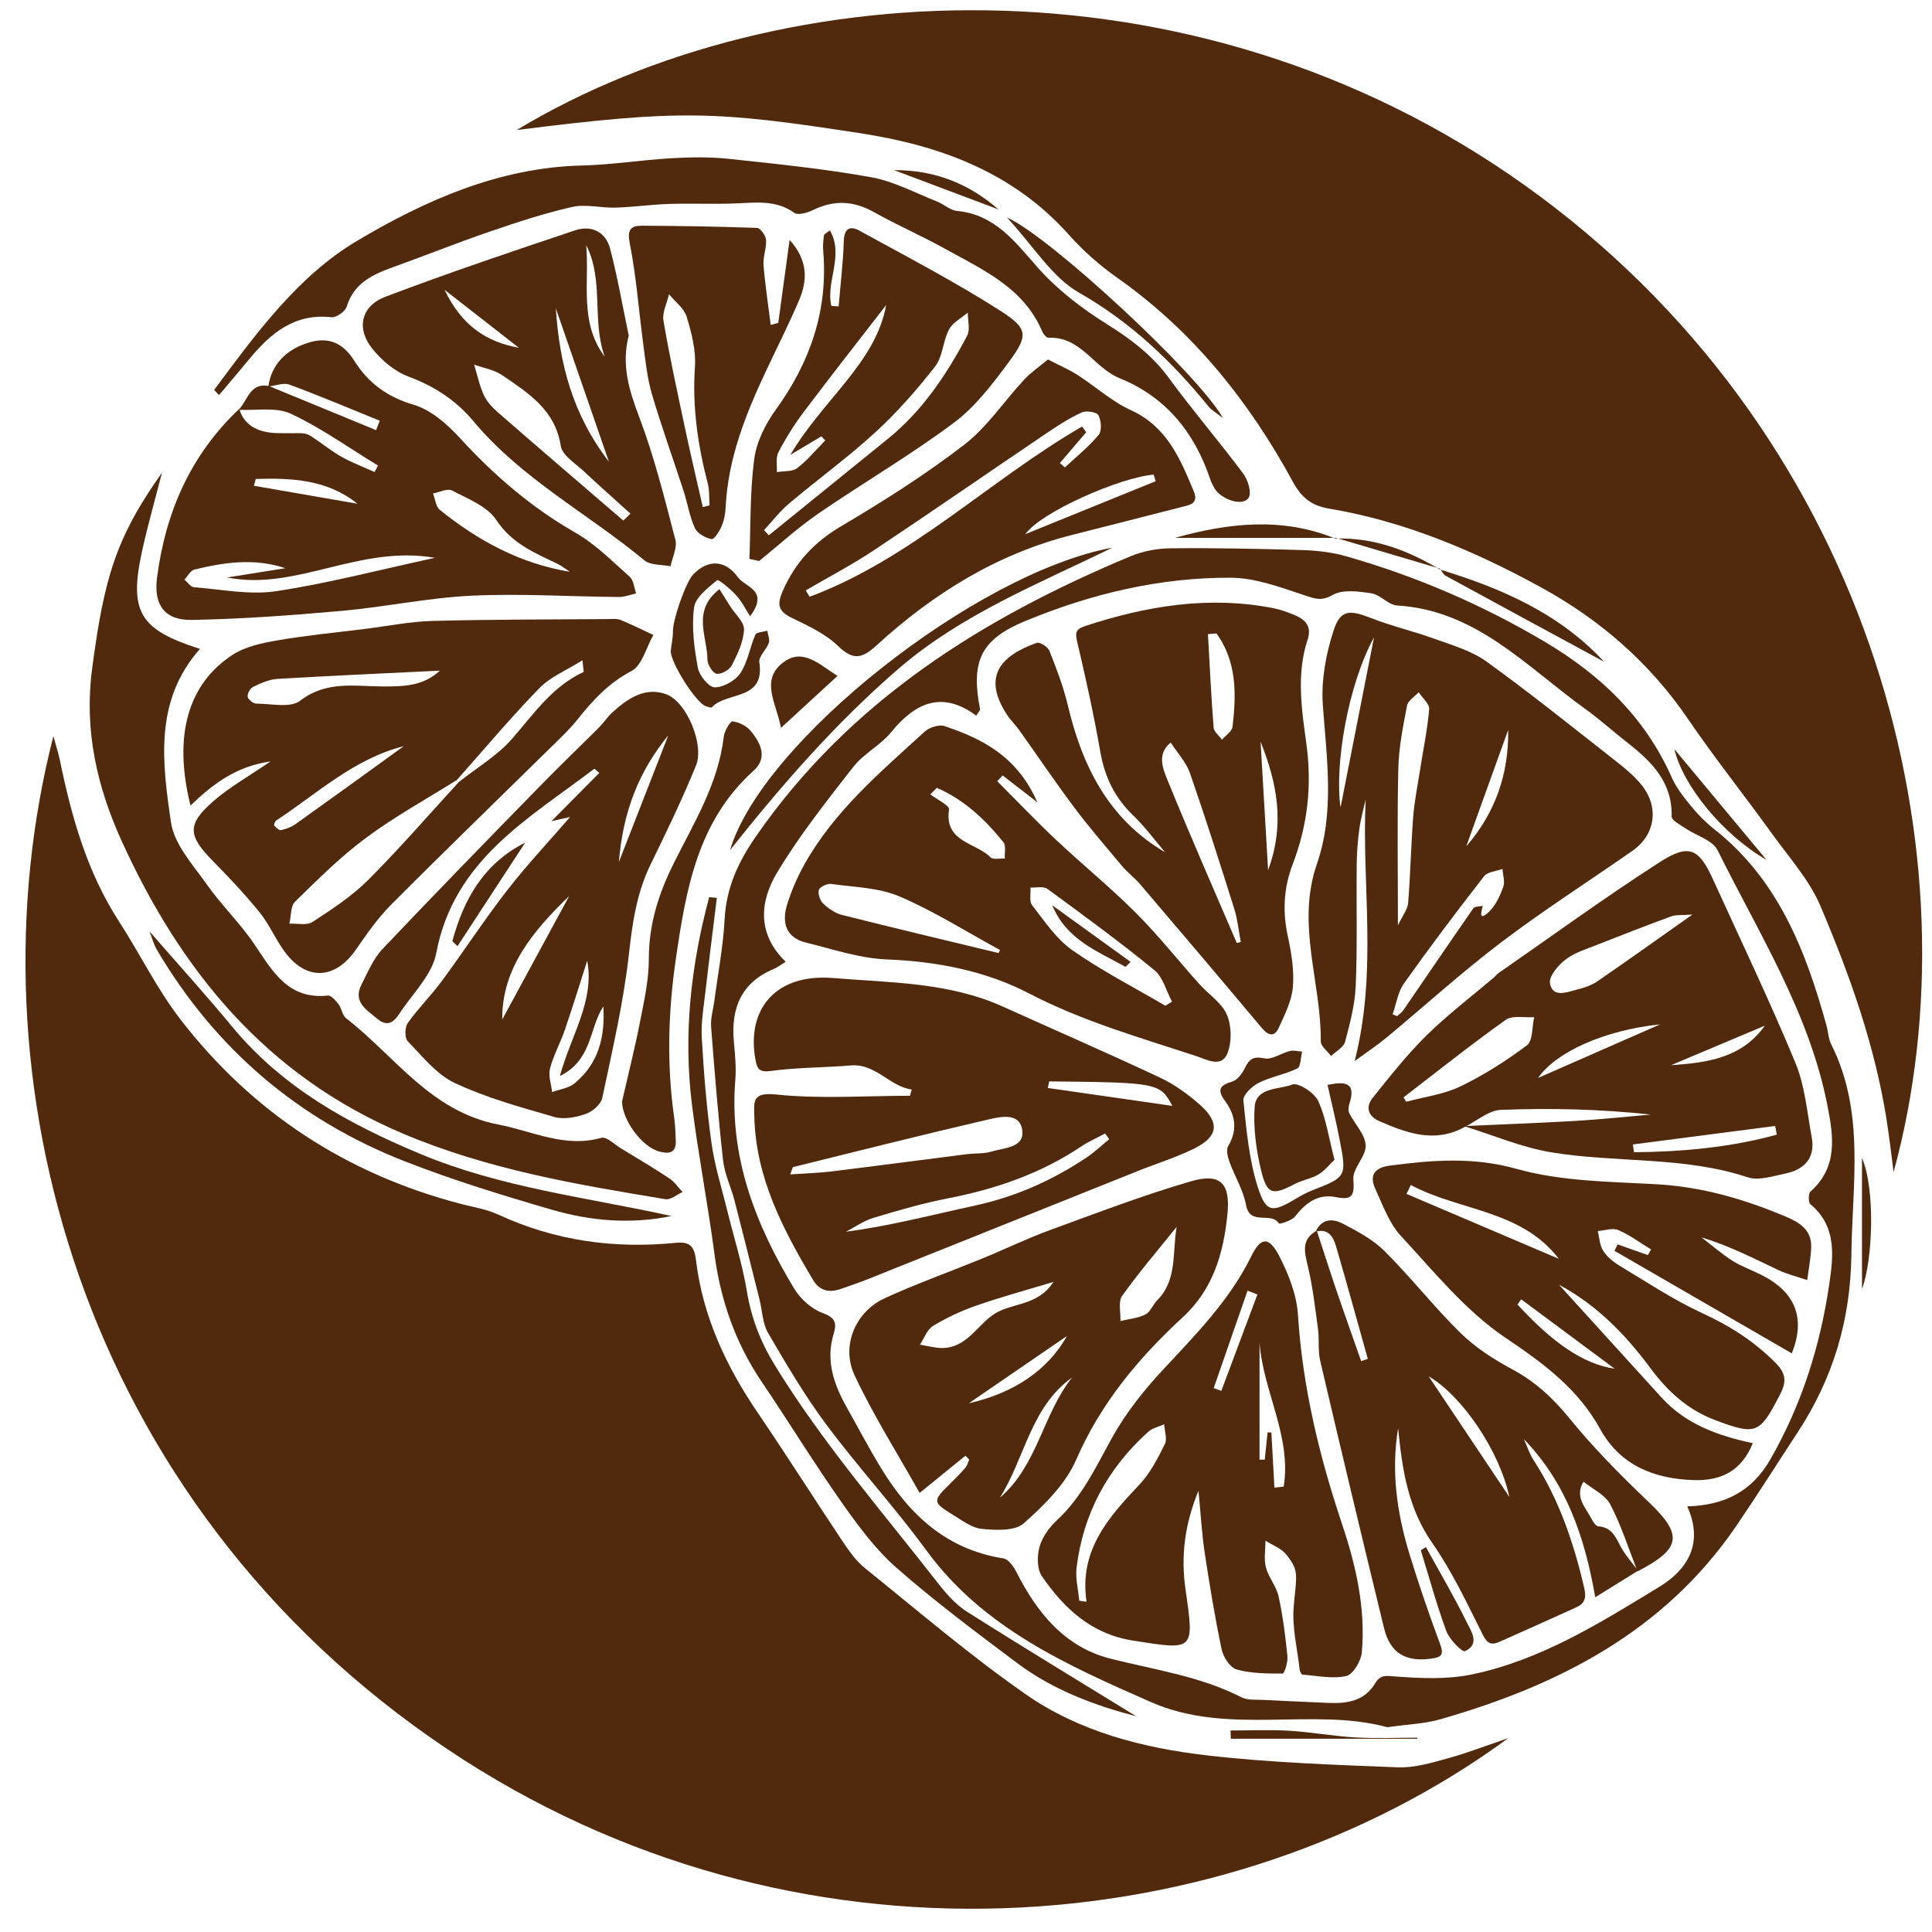
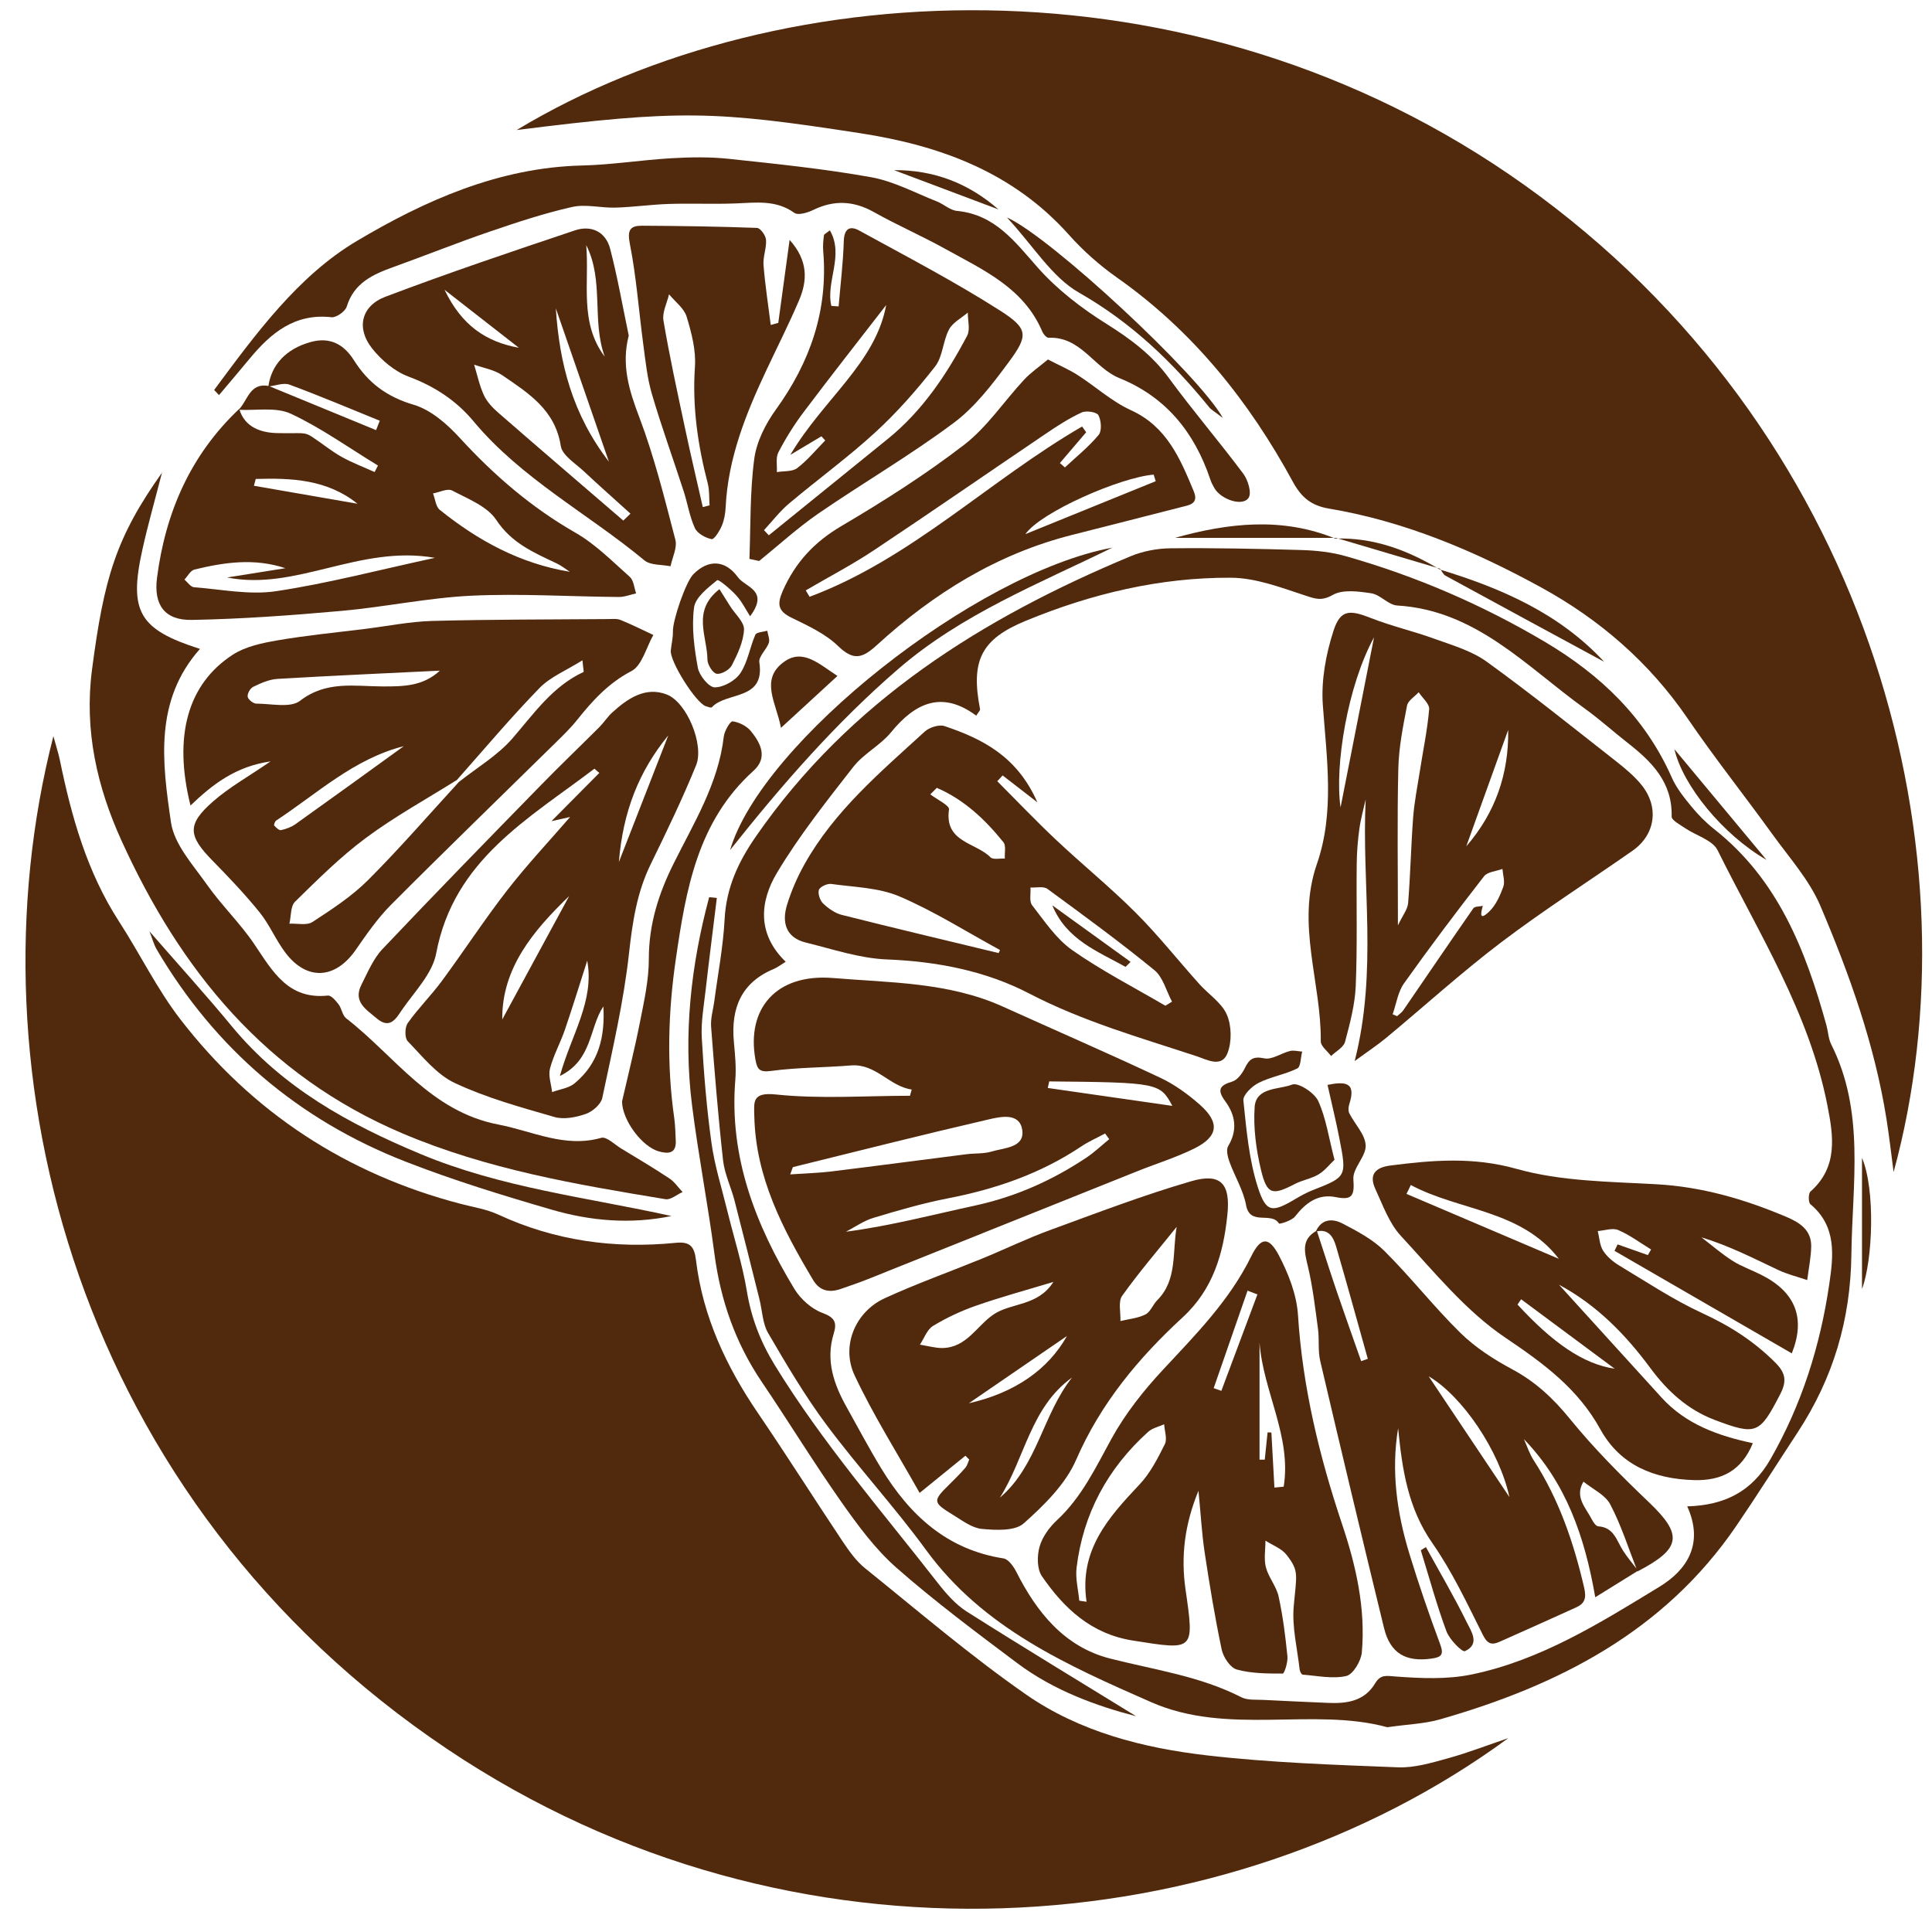
<svg xmlns="http://www.w3.org/2000/svg" id="_Слой_1" data-name=" Слой 1" viewBox="0 0 300 300">
  <defs>
    <style>
      .cls-1 {
        fill: #512a0d;
        stroke-width: 0px;
      }
    </style>
  </defs>
  <path class="cls-1" d="m234.23,269.88c-43.68,32.08-110.92,37.84-164.77,1.72C11.97,233.05-5.15,166.67,8.29,114.31c.48,1.77.81,2.74,1.01,3.74,1.81,8.81,4.22,17.38,9.19,25.05,3.24,5,5.87,10.44,9.48,15.13,11.2,14.53,25.83,24.08,43.62,28.72,1.92.5,3.95.81,5.73,1.63,8.82,4.09,18.06,5.37,27.66,4.4,2.22-.22,2.85.65,3.09,2.69,1.06,8.76,4.68,16.49,9.61,23.73,4.48,6.58,8.73,13.31,13.15,19.93,1.01,1.5,2.1,3.06,3.49,4.18,8.26,6.65,16.34,13.59,25.03,19.63,8.29,5.76,18.11,8.28,28.03,9.43,9.85,1.14,19.8,1.47,29.71,1.86,2.57.1,5.24-.71,7.78-1.41,3.17-.88,6.25-2.08,9.36-3.13Z" />
  <path class="cls-1" d="m294.04,182c-.36-2.73-.67-5.47-1.1-8.19-1.83-11.54-5.74-22.49-10.28-33.16-1.71-4.02-4.82-7.47-7.42-11.08-4.35-6.03-8.99-11.86-13.18-18-5.94-8.7-13.65-15.37-22.78-20.37-10.36-5.68-21.2-10.26-32.94-12.23-2.71-.46-4.24-1.7-5.57-4.13-6.81-12.53-15.54-23.45-27.34-31.75-2.7-1.9-5.23-4.15-7.43-6.61-8.67-9.72-19.96-13.87-32.39-15.79-22.6-3.49-28.03-3.69-53.38-.5C121.47-4.67,187.67-7.79,239.17,30.52c51.96,38.65,68.18,102.73,54.87,151.48Z" />
  <path class="cls-1" d="m215.45,268.21c-11.62-3.17-24.75,1.36-36.7-3.9-13.01-5.72-26.09-11.49-34.93-23.6-4.88-6.68-10.52-12.81-15.47-19.45-3.36-4.5-6.23-9.39-9.07-14.25-.88-1.5-.91-3.49-1.35-5.25-1.28-5.12-2.56-10.25-3.88-15.36-.54-2.08-1.53-4.09-1.77-6.19-.77-6.91-1.33-13.84-1.86-20.77-.1-1.29.31-2.62.49-3.93.56-4.26,1.39-8.52,1.61-12.8.26-4.86,2.1-8.84,4.83-12.79,14.54-21.03,35.12-33.9,58.14-43.52,1.93-.81,4.16-1.24,6.26-1.26,6.79-.07,13.59.07,20.39.27,2.29.07,4.65.33,6.85.96,10.88,3.09,21.19,7.54,30.94,13.32,8.62,5.12,15.55,11.74,19.67,21.06.72,1.63,1.9,3.1,3.05,4.5,1.05,1.28,2.24,2.48,3.53,3.5,9.93,7.83,14.22,18.86,17.44,30.51.26.96.29,2.02.72,2.89,5.29,10.49,3.28,21.59,3.14,32.64-.12,10.17-2.84,19.23-8.34,27.62-3.18,4.85-6.28,9.77-9.55,14.56-11.18,16.38-27.62,24.77-46.05,30.03-2.36.67-4.9.74-8.09,1.2Zm-93.43-118.88c-.8.49-1.3.89-1.87,1.13-5.06,2.11-6.66,6.1-6.2,11.26.18,1.98.39,3.99.23,5.95-.98,11.98,3.14,22.52,9.17,32.47.96,1.58,2.67,3.12,4.38,3.74,1.96.72,2.24,1.53,1.72,3.24-1.27,4.14.03,7.85,2.03,11.41,1.78,3.18,3.48,6.41,5.38,9.52,4.4,7.22,10.19,12.58,18.96,13.94.77.12,1.58,1.27,2.01,2.12,3.18,6.3,7.51,11.63,14.51,13.42,6.89,1.76,13.97,2.72,20.42,6.02.96.49,2.28.35,3.43.41,3.31.18,6.63.31,9.94.46,2.94.14,5.72-.22,7.4-3.03.85-1.42,1.73-1.17,3.23-1.06,3.9.29,7.97.47,11.77-.32,10.73-2.22,19.96-8.02,29.15-13.62,4.27-2.6,6.95-6.67,4.31-12.48,5.81-.17,10.04-2.3,12.92-7.32,4.86-8.48,7.72-17.57,9.13-27.14.65-4.42,1.2-9.01-2.92-12.46-.34-.28-.33-1.65,0-1.96,4.33-3.83,3.57-8.66,2.63-13.42-2.83-14.4-10.66-26.7-17.04-39.58-.79-1.59-3.35-2.28-5.06-3.44-.77-.53-2.09-1.21-2.08-1.8.13-5.34-3.1-8.53-6.87-11.47-2.22-1.74-4.32-3.64-6.61-5.29-9.06-6.51-16.87-15.27-29.15-16.01-1.36-.08-2.59-1.67-3.99-1.89-1.98-.3-4.43-.64-6,.25-1.76.99-2.69.61-4.31.08-3.75-1.23-7.65-2.73-11.5-2.75-11.04-.06-21.69,2.49-31.89,6.7-6.94,2.86-8.53,6.2-7.07,13.7.04.21-.27.49-.59,1.02-5.28-3.92-9.44-2.06-13.23,2.58-1.66,2.03-4.25,3.31-5.86,5.37-4.16,5.33-8.4,10.68-11.86,16.46-2.65,4.44-3.13,9.47,1.37,13.81Z" />
  <path class="cls-1" d="m42.01,118.23c-5.42.78-9.01,3.57-12.43,6.85-2.68-10.72-.47-18.86,6.57-23.42,1.96-1.27,4.53-1.81,6.9-2.22,4.53-.78,9.13-1.22,13.7-1.79,3.45-.43,6.89-1.13,10.35-1.23,9.09-.24,18.19-.22,27.29-.29.66,0,1.39-.1,1.97.14,1.73.7,3.4,1.54,5.09,2.33-1.1,1.93-1.75,4.75-3.41,5.61-3.56,1.86-6.02,4.57-8.41,7.56-1.03,1.29-2.23,2.45-3.41,3.61-8.5,8.36-17.07,16.65-25.49,25.1-2.09,2.1-3.81,4.59-5.51,7.04-3.15,4.53-7.57,4.81-10.89.43-1.5-1.97-2.46-4.35-4.01-6.27-2.28-2.82-4.8-5.47-7.35-8.07-3.77-3.84-3.95-5.6.1-9.15,2.53-2.22,5.54-3.89,8.94-6.23Zm28.94,2.88c-4.73,2.97-9.66,5.68-14.13,9-3.95,2.93-7.48,6.45-11,9.9-.72.7-.61,2.26-.88,3.42,1.21-.06,2.71.31,3.59-.27,3.02-1.97,6.11-3.99,8.64-6.52,4.88-4.88,9.41-10.12,14.08-15.21,2.81-2.23,6.01-4.11,8.32-6.77,3.34-3.85,6.21-8.07,11.03-10.31.09-.04-.04-.53-.16-1.82-2.49,1.57-4.96,2.56-6.66,4.3-4.46,4.58-8.58,9.49-12.83,14.28Zm-2.67-16.97c-8.41.41-16.81.78-25.21,1.28-1.28.08-2.57.66-3.75,1.23-.46.22-.94,1.06-.86,1.54.07.43.87,1.07,1.35,1.07,2.3,0,5.29.71,6.78-.44,4.08-3.16,8.48-2.24,12.86-2.23,3.13,0,6.2,0,8.84-2.44Zm-5.56,11.72c-7.74,1.95-13.44,7.34-19.83,11.55-.2.13-.4.69-.31.78.29.32.76.78,1.06.71.79-.17,1.6-.47,2.26-.94,5.63-4.01,11.22-8.06,16.82-12.11Z" />
  <path class="cls-1" d="m37.03,63.65c1.44-1.41,1.72-4.29,4.72-3.71,5.55,2.28,11.1,4.57,16.65,6.85.19-.49.38-.97.57-1.46-4.66-1.89-9.3-3.86-14.01-5.6-.93-.35-2.19.17-3.29.29.47-3.44,2.81-5.85,6.53-6.9,3.05-.86,5.21.36,6.76,2.82,2.22,3.53,5.13,5.69,9.27,6.91,2.67.79,5.18,2.98,7.13,5.11,5.31,5.8,11.12,10.82,17.98,14.75,3.11,1.78,5.74,4.45,8.45,6.86.61.54.68,1.7.99,2.57-.9.2-1.81.57-2.71.56-7.62-.06-15.25-.56-22.85-.2-6.75.32-13.45,1.76-20.2,2.36-7.73.69-15.48,1.26-23.23,1.4-4.22.08-5.95-2.33-5.41-6.53,1.31-10.16,5.2-19.1,12.77-26.24.85,2.94,3.49,3.7,5.85,3.76,4.07.09,4.21-.24,5.5.61,1.52,1,2.94,2.18,4.52,3.07,1.64.92,3.43,1.59,5.15,2.37.17-.34.35-.67.52-1.01-4.49-2.73-8.8-5.84-13.54-8.05-2.3-1.07-5.39-.46-8.12-.61Zm30.5,22.97c-11.73-2.06-21.52,5.19-32.27,3.05l9.05-1.44c-4.84-1.61-9.5-.91-14.12.21-.61.15-1.04,1.02-1.55,1.55.49.42.96,1.15,1.47,1.19,4.25.33,8.62,1.24,12.75.62,7.96-1.19,15.79-3.26,24.67-5.18Zm20.93,2.15c-.67-.44-1.31-.95-2.03-1.29-3.52-1.67-6.97-3.12-9.36-6.73-1.4-2.13-4.41-3.29-6.86-4.58-.71-.38-1.96.27-2.97.45.34.86.42,2.04,1.05,2.55,5.94,4.78,12.49,8.35,20.17,9.61Zm-48.75-14.4l-.28,1.06c5.36.93,10.72,1.86,16.08,2.79-4.73-3.79-10.23-4.01-15.8-3.85Z" />
  <path class="cls-1" d="m88.52,126.86c-.29.06-1.07.24-2.89.65,2.89-2.92,5.16-5.2,7.43-7.49l-.76-.66c-10.2,7.77-21.84,14.13-24.57,28.68-.59,3.15-3.35,5.93-5.3,8.75-.85,1.23-1.82,3.13-3.9,1.37-1.62-1.38-3.76-2.58-2.41-5.25.97-1.91,1.83-4.01,3.26-5.53,8.09-8.55,16.32-16.97,24.54-25.39,3-3.08,6.11-6.05,9.15-9.09.7-.7,1.24-1.57,1.97-2.24,2.41-2.2,5.19-4.1,8.49-2.82,3.15,1.22,5.84,7.85,4.56,10.99-2.12,5.21-4.57,10.29-7.04,15.34-2.16,4.41-2.84,9.02-3.38,13.87-.83,7.55-2.58,15-4.15,22.45-.21.99-1.52,2.12-2.56,2.48-1.51.53-3.39.9-4.86.48-5.23-1.51-10.56-2.97-15.46-5.27-2.85-1.33-5.05-4.15-7.33-6.5-.49-.5-.46-2.16,0-2.81,1.62-2.3,3.65-4.3,5.32-6.57,3.44-4.66,6.6-9.52,10.15-14.09,3.12-4.01,6.62-7.73,9.74-11.34Zm2.67,22.29c-1.15,3.59-2.26,7.2-3.48,10.77-.7,2.03-1.77,3.95-2.31,6.01-.29,1.11.2,2.43.33,3.65,1.18-.44,2.58-.6,3.49-1.36,3.8-3.12,4.74-7.34,4.47-11.95-2.23,3.38-1.68,8.32-6.75,10.81,1.76-6.4,5.41-11.66,4.24-17.92Zm-13.2,9.15c3.37-6.21,6.88-12.69,10.39-19.16-5.64,5.43-10.47,11.25-10.39,19.16Zm18.11-24.45c2.76-7.08,5.21-13.37,7.67-19.66-4.55,5.55-7.04,11.83-7.67,19.66Z" />
  <path class="cls-1" d="m25.18,73.3c-1.19,4.62-2.23,8.26-3.05,11.96-2.17,9.7-.56,12.48,8.92,15.5-7.13,8.04-5.86,17.65-4.5,26.93.5,3.43,3.43,6.62,5.59,9.68,2.26,3.21,5.15,5.98,7.35,9.24,2.83,4.2,5.24,8.64,11.43,7.98.51-.05,1.22.8,1.66,1.37.49.65.58,1.7,1.17,2.16,7.59,5.88,13.11,14.48,23.65,16.5,5.32,1.02,10.27,3.67,15.97,2.06.82-.23,2.09,1.06,3.12,1.68,2.49,1.51,5,3,7.43,4.61.81.53,1.39,1.41,2.07,2.13-.89.39-1.85,1.25-2.65,1.11-13.89-2.29-27.66-4.62-40.85-10.22-21.22-9.01-34.45-25.29-43.62-45.45-3.77-8.29-5.82-17.09-4.58-26.57,1.85-14.15,3.69-20.5,10.93-30.66Z" />
  <path class="cls-1" d="m162.7,55.81c1.86.96,3.32,1.58,4.64,2.43,2.78,1.78,5.29,4.1,8.26,5.45,5.58,2.54,7.65,7.51,9.76,12.58.83,2-.69,2.15-1.97,2.48-5.61,1.43-11.22,2.88-16.83,4.29-11.7,2.94-21.61,9.1-30.4,17.13-2.31,2.11-3.66,2.43-6.05.12-1.96-1.89-4.63-3.12-7.14-4.34-2.15-1.04-2.36-2.08-1.4-4.25,1.96-4.41,4.9-7.56,9.11-10.03,6.55-3.86,13.01-7.97,19.03-12.6,3.59-2.77,6.21-6.78,9.35-10.15,1.02-1.09,2.29-1.95,3.65-3.09Zm-37.59,35.85c.2.34.4.67.6,1.01,15.8-5.9,27.93-18.12,42.32-26.44.21.3.42.59.63.89-1.36,1.59-2.72,3.19-4.08,4.78.26.23.52.45.78.68,1.78-1.66,3.7-3.2,5.24-5.05.52-.63.4-2.23-.04-3.06-.26-.49-1.9-.75-2.6-.42-1.94.89-3.76,2.07-5.53,3.27-8.92,6.03-17.77,12.16-26.74,18.13-3.4,2.26-7.05,4.16-10.58,6.23Zm54.35-16.94c-.11-.34-.21-.68-.32-1.02-5.14.41-17.51,5.8-19.92,9.24,7.27-2.95,13.75-5.59,20.24-8.22Z" />
  <path class="cls-1" d="m33.24,60.57c6.42-8.65,13-17.7,22.15-23.14,10.54-6.27,22.09-11.43,34.98-11.73,4.63-.11,9.24-.86,13.88-1.13,2.95-.17,5.95-.22,8.89.09,7.4.79,14.82,1.55,22.14,2.86,3.51.63,6.82,2.43,10.2,3.76,1.07.42,2.04,1.37,3.12,1.47,5.93.57,9,4.8,12.57,8.83,3.01,3.4,6.79,6.3,10.66,8.72,3.72,2.33,7.04,4.8,9.66,8.38,3.71,5.07,7.81,9.85,11.57,14.88.73.98,1.33,2.97.82,3.74-.91,1.4-4.29.28-5.32-1.52-.25-.43-.48-.88-.63-1.35-2.45-7.27-6.85-12.77-14.12-15.72-3.93-1.59-5.98-6.49-10.99-6.26-.31.01-.79-.54-.96-.93-2.88-6.85-9.25-9.63-15.15-12.91-3.61-2-7.41-3.65-11-5.67-3.17-1.78-6.22-1.91-9.47-.32-.86.42-2.32.85-2.9.43-2.86-2.05-5.97-1.58-9.12-1.46-3.46.13-6.92-.03-10.38.08-2.76.09-5.5.49-8.26.57-2.25.07-4.61-.58-6.74-.1-4.35.98-8.61,2.4-12.84,3.84-5,1.71-9.92,3.69-14.9,5.48-3.2,1.15-6.13,2.47-7.26,6.15-.23.75-1.62,1.73-2.36,1.65-5.7-.64-9.41,2.44-12.71,6.43-1.57,1.9-3.18,3.78-4.76,5.66-.26-.27-.51-.54-.77-.81Z" />
  <path class="cls-1" d="m97.63,52.11c-1.18,4.57.07,8.55,1.64,12.68,2.34,6.17,3.93,12.62,5.6,19.02.32,1.23-.47,2.74-.75,4.12-1.37-.28-3.11-.13-4.06-.92-8.77-7.27-19.08-12.66-26.52-21.58-2.7-3.24-6.07-5.45-10.1-6.95-2.15-.8-4.22-2.55-5.67-4.39-2.47-3.11-1.7-6.57,2.05-8,9.72-3.69,19.6-7.01,29.46-10.32,2.54-.85,4.78.21,5.47,2.88,1.15,4.43,1.94,8.96,2.88,13.45Zm-.84,28.72c.37-.36.74-.72,1.11-1.07-2.41-2.19-4.86-4.34-7.23-6.57-1.31-1.23-3.36-2.47-3.59-3.93-.87-5.63-5.05-8.23-9.1-11-1.25-.85-2.89-1.11-4.36-1.64.49,1.59.83,3.25,1.52,4.75.47,1.01,1.32,1.92,2.18,2.67,6.46,5.63,12.97,11.2,19.46,16.79Zm-10.48-32.95c.55,8.52,2.57,16.44,8.24,23.81-2.9-8.37-5.57-16.09-8.24-23.81Zm7.59,7.5c-2.04-5.6-.08-11.83-2.87-17.31.5,5.84-1.11,12.02,2.87,17.31Zm-13.33-1.38c-3.57-2.78-7.14-5.57-11.54-9,2.68,5.57,6.48,8.09,11.54,9Z" />
  <path class="cls-1" d="m116.37,86.79c.2-5.18.07-10.41.75-15.53.35-2.65,1.73-5.4,3.33-7.62,5.36-7.4,8.15-15.45,7.38-24.64-.07-.81,0-1.64.11-2.45.03-.21.43-.38.92-.78,2.26,3.91-.66,7.94.23,11.73.38.03.75.05,1.13.08.28-3.36.7-6.72.8-10.09.05-1.97.92-2.5,2.4-1.69,7.36,4.04,14.83,7.93,21.89,12.44,4.38,2.8,4.38,3.86,1.34,7.97-2.53,3.42-5.23,6.98-8.59,9.48-6.74,5.03-14.06,9.29-21,14.06-3.22,2.22-6.13,4.89-9.18,7.36-.5-.11-1-.21-1.49-.32Zm2.26-4.47c.25.27.5.53.75.8,6.15-4.99,12.31-9.98,18.47-14.96,5.39-4.36,9.14-10,12.33-16.03.5-.95.09-2.38.1-3.59-1,.86-2.35,1.54-2.92,2.63-.95,1.79-.96,4.2-2.15,5.73-2.83,3.62-5.9,7.12-9.28,10.22-4.26,3.91-8.97,7.33-13.4,11.06-1.44,1.21-2.6,2.75-3.89,4.13Zm18.95-34.92c-4.18,5.4-8.53,10.93-12.76,16.55-1.49,1.97-2.81,4.09-3.95,6.28-.44.84-.18,2.04-.24,3.08,1.07-.19,2.4-.04,3.17-.63,1.6-1.22,2.91-2.83,4.34-4.29-.2-.21-.39-.43-.59-.64-1.31.78-2.61,1.56-4.83,2.88,5.16-8.71,13.21-14.23,14.88-23.23Z" />
  <path class="cls-1" d="m120.85,50.14c.56-4.07,1.11-8.14,1.76-12.89,2.87,3.2,2.8,6.27,1.46,9.4-1.56,3.65-3.36,7.2-5.05,10.8-3.19,6.77-5.97,13.67-6.34,21.29-.05.98-.22,2.01-.6,2.91-.35.82-1.2,2.16-1.58,2.07-.97-.2-2.21-.88-2.6-1.72-.82-1.78-1.12-3.8-1.73-5.69-1.63-5.03-3.44-10.01-4.93-15.08-.74-2.5-1-5.14-1.35-7.74-.7-5.22-1.07-10.49-2.09-15.64-.43-2.18.09-2.81,1.9-2.8,5.95.03,11.9.12,17.85.34.52.02,1.35,1.17,1.4,1.85.09,1.3-.5,2.64-.39,3.94.25,3.1.73,6.19,1.12,9.28.39-.11.79-.22,1.18-.33Zm-11.73,28.6l1.06-.27c-.08-1.12,0-2.29-.27-3.36-1.55-5.96-2.43-11.94-2-18.15.18-2.57-.53-5.28-1.29-7.79-.4-1.31-1.79-2.32-2.73-3.47-.32,1.36-1.08,2.8-.87,4.07.94,5.54,2.14,11.03,3.31,16.53.88,4.16,1.86,8.3,2.8,12.44Z" />
  <path class="cls-1" d="m176.46,266.51c-6.09-1.58-12.76-3.95-18.52-8.27-6.37-4.78-12.76-9.55-18.74-14.8-3.3-2.9-6-6.59-8.56-10.22-4.29-6.1-8.18-12.47-12.36-18.65-4.08-6.03-6.39-12.64-7.34-19.85-1.01-7.72-2.51-15.37-3.48-23.09-1.38-10.95-.18-21.73,2.66-32.32.4.04.79.08,1.19.12-.58,4.77-1.2,9.54-1.74,14.31-.28,2.45-.73,4.94-.6,7.38.31,5.45.75,10.9,1.5,16.3.49,3.57,1.6,7.05,2.46,10.57,1.02,4.16,2.34,8.28,3.04,12.49.69,4.17,2.09,7.82,4.32,11.47,7.39,12.06,16.64,22.69,25.28,33.79,1.31,1.68,2.8,3.4,4.57,4.52,8.91,5.65,17.94,11.1,26.3,16.25Z" />
  <path class="cls-1" d="m96.59,171.03c.9-3.95,1.96-8.13,2.79-12.35.64-3.24,1.38-6.54,1.37-9.81,0-5.32,1.51-10.08,3.83-14.74,3.16-6.35,6.97-12.46,7.81-19.76.1-.87,1-2.4,1.36-2.36,1.01.13,2.19.72,2.84,1.51,1.53,1.87,2.68,4.13.41,6.17-8.69,7.83-10.48,18.42-12.05,29.18-1.21,8.26-1.44,16.5-.25,24.77.16,1.14.17,2.31.23,3.47.11,2.07-1.22,2.07-2.62,1.68-2.61-.72-5.71-4.86-5.72-7.78Z" />
  <path class="cls-1" d="m104.28,188.82c-6.35,1.32-12.6.77-18.64-.99-7.63-2.22-15.26-4.56-22.66-7.45-16.63-6.48-29.55-17.5-38.63-32.92-.46-.78-.69-1.7-1.14-2.84,4.46,5.13,8.75,9.85,12.81,14.77,7.84,9.49,18.07,15.13,29.29,19.81,12.6,5.26,25.91,6.74,38.98,9.63Z" />
  <path class="cls-1" d="m113.37,131.99c4.91-16.71,38.06-43.01,59.35-46.95-11.45,5.62-23.36,10.31-33.22,18.82-9.69,8.37-18.02,17.92-26.13,28.13Z" />
  <path class="cls-1" d="m116.48,95.7c-.68-1.05-1.27-2.28-2.15-3.24-.88-.97-2.76-2.55-2.97-2.37-1.44,1.19-3.39,2.67-3.59,4.26-.4,3.05.03,6.27.59,9.34.22,1.2,1.71,3.04,2.63,3.04,1.36,0,3.2-1.04,3.98-2.21,1.15-1.73,1.46-4,2.32-5.96.18-.4,1.21-.43,1.85-.62.1.64.43,1.35.24,1.89-.37,1.06-1.61,2.11-1.47,3.01.92,6.01-5.08,4.51-7.37,6.98-.12.13-.62-.05-.93-.15-1.56-.52-5.62-6.97-5.45-8.66.1-.98.35-1.97.33-2.95-.05-1.73,2-7.71,3.17-8.89,2.3-2.33,4.94-2.27,6.92.46,1.16,1.59,4.91,2,1.9,6.06Z" />
  <path class="cls-1" d="m189.87,64.89c-1.31-1.01-1.78-1.25-2.08-1.62-5.75-7.07-12.13-13.21-20.23-17.82-4.22-2.4-7.06-7.22-11.2-11.68,6.7,2.97,29.75,24.37,33.52,31.12Z" />
  <path class="cls-1" d="m130.04,104.96c-2.99,2.74-5.71,5.25-8.77,8.06-.72-3.87-3.36-7.55.53-10.29,2.92-2.06,5.43.42,8.24,2.23Z" />
  <path class="cls-1" d="m111.71,91.48c.65,1.03,1.16,1.85,1.68,2.67.76,1.21,2.19,2.44,2.14,3.61-.09,1.89-1,3.81-1.89,5.55-.36.7-1.64,1.43-2.36,1.31-.6-.1-1.42-1.41-1.43-2.19-.01-3.59-2.48-7.55,1.86-10.94Z" />
  <path class="cls-1" d="m223.53,88.42c9.59,2.91,18.61,6.83,25.57,14.35-8.22-4.45-16.44-8.9-24.65-13.38-.37-.2-.56-.71-.84-1.07l-.08.1Z" />
-   <path class="cls-1" d="m70.24,146.14c1.76-6.49,4.87-12.05,11.31-15.3-3.5,5.36-7.01,10.72-10.51,16.08-.27-.26-.53-.52-.8-.78Z" />
-   <path class="cls-1" d="m220.08,269.99h-28.96c-.02-.43-.03-.85-.05-1.28,3.05,0,6.11-.14,9.14.04,3.43.21,6.84.84,10.27,1.04,3.19.18,6.41.04,9.61.04,0,.06-.02.11-.02.17Z" />
  <path class="cls-1" d="m207.45,83.52h-25.01c8.36-2.34,16.69-3.25,24.91.11l.1-.11Z" />
  <path class="cls-1" d="m260,116.33c4.54,5.46,9.32,11.21,14.3,17.19-6.81-3.92-12.99-11.56-14.3-17.19Z" />
  <path class="cls-1" d="m138.83,26.42c6.16-.04,11.55,2.02,16.21,6.1l-16.21-6.1Z" />
  <path class="cls-1" d="m289.13,200.16v-20.37c2.08,4.89,1.69,15.84,0,20.37Z" />
  <path class="cls-1" d="m207.35,83.63c5.92-.19,11.2,1.78,16.18,4.78l.08-.1c-5.39-1.6-10.77-3.2-16.16-4.79l-.1.11Z" />
  <path class="cls-1" d="m210.35,164.78c3.6-14.13,1.07-27.41,1.71-40.64-.34,1.52-.77,3.04-.98,4.58-.25,1.8-.39,3.63-.41,5.45-.07,6.3.11,12.61-.15,18.9-.12,2.92-.9,5.85-1.66,8.7-.23.87-1.42,1.48-2.17,2.21-.56-.76-1.6-1.52-1.6-2.27.09-9.18-3.86-18.17-.6-27.56,2.77-7.99,1.52-16.36.92-24.65-.28-3.82.47-7.9,1.66-11.57,1.08-3.31,2.51-3.26,5.84-1.95,3.2,1.26,6.59,2.03,9.83,3.21,2.76,1,5.73,1.85,8.06,3.52,6.85,4.94,13.44,10.25,20.09,15.46,1.43,1.12,2.86,2.31,4,3.71,2.78,3.43,2.16,7.74-1.39,10.22-6.78,4.74-13.78,9.21-20.37,14.2-6.18,4.69-11.93,9.92-17.91,14.88-1.31,1.09-2.74,2.02-4.88,3.59Zm6.72-21.09c.73-1.55,1.5-2.47,1.58-3.45.36-4.42.45-8.87.78-13.29.18-2.39.66-4.76,1.03-7.13.5-3.23,1.18-6.44,1.46-9.69.07-.83-1.06-1.76-1.63-2.64-.63.69-1.66,1.3-1.81,2.09-.62,3.22-1.27,6.48-1.35,9.74-.19,7.87-.06,15.74-.06,24.38Zm-.83,13.8c.23.1.47.2.7.3.32-.3.71-.55.96-.91,3.62-5.28,7.22-10.58,10.88-15.84.22-.32.96-.26,1.47-.38-.27,1-.66,2.48,1,.88,1.02-.98,1.68-2.46,2.18-3.83.29-.81-.06-1.85-.13-2.78-.97.36-2.32.44-2.86,1.14-4.25,5.46-8.42,10.99-12.43,16.63-.95,1.34-1.19,3.18-1.76,4.79Zm-2.88-58.53c-4.11,7.53-6.14,19.93-5.2,26.41,1.71-8.67,3.46-17.54,5.2-26.41Zm14.32,32.46c4.51-5.2,6.62-11.25,6.51-18.08-2.17,6.03-4.34,12.05-6.51,18.08Z" />
  <path class="cls-1" d="m141.57,169.18c-3.47-.49-5.57-4.05-9.43-3.74-4.12.34-8.28.3-12.36.85-1.88.26-2.21-.25-2.49-1.83-1.38-7.8,3.19-13.33,12.1-12.59,8.82.73,17.94.64,26.32,4.43,8.14,3.68,16.34,7.24,24.43,11.04,2.22,1.04,4.3,2.55,6.15,4.18,3.17,2.79,2.9,4.97-.86,6.83-2.81,1.39-5.84,2.32-8.76,3.49-13.97,5.59-27.94,11.2-41.92,16.79-1.38.55-2.79,1.03-4.2,1.52-1.77.61-3.27.32-4.29-1.39-4.7-7.88-8.92-15.93-9.13-25.42-.05-2.24-.37-3.78,3.35-3.39,6.87.72,13.87.2,20.82.2.09-.32.18-.65.27-.97Zm-18.87,13.18c2.3-.16,4.33-.21,6.33-.45,7.01-.86,14.01-1.79,21.02-2.68,1.31-.17,2.69-.05,3.93-.42,1.94-.59,5.11-.58,4.76-3.29-.37-2.84-3.41-2.12-5.34-1.67-10.11,2.34-20.17,4.88-30.24,7.37-.09.02-.12.29-.46,1.15Zm49.54-5.47c-.21-.29-.43-.59-.64-.88-1.23.66-2.53,1.23-3.69,2-6.31,4.23-13.3,6.63-20.72,8.07-3.9.76-7.73,1.87-11.54,3.02-1.51.45-2.87,1.42-4.29,2.16,6.93-.91,13.47-2.64,20.08-4.07,6.26-1.36,11.96-3.9,17.25-7.43,1.26-.84,2.37-1.91,3.55-2.87Zm-9.32-8.97c-.07.34-.15.68-.22,1.02,6.58.94,13.16,1.89,19.34,2.78-1.9-3.56-2.23-3.64-19.12-3.8Z" />
  <path class="cls-1" d="m242.06,199.47c5.32,5.86,10.64,11.72,15.97,17.57,3.74,4.1,8.7,5.9,14.15,7.06-1.77,4.31-4.89,5.84-9.1,5.73-6.21-.17-11.49-2.29-14.58-7.89-3.49-6.33-8.82-10.23-14.74-14.22-6.18-4.16-11.1-10.27-16.25-15.83-1.81-1.96-2.78-4.75-3.94-7.25-1.04-2.24-.03-3.36,2.34-3.66,6.56-.84,12.87-1.37,19.61.53,6.91,1.94,14.41,1.97,21.68,2.38,7.08.39,13.68,2.32,20.12,5.04,2.09.88,3.94,2.02,3.92,4.58-.02,1.76-.4,3.51-.62,5.26-1.52-.52-3.09-.9-4.53-1.58-3.84-1.82-7.62-3.76-11.9-5.06,1.61,1.23,3.14,2.57,4.84,3.65,1.39.88,2.98,1.43,4.46,2.18q8,4.01,4.74,12.19c-9.15-5.29-18.34-10.6-27.53-15.92l.48-1c1.57.55,3.13,1.11,4.7,1.66.17-.29.33-.58.5-.87-1.69-1.03-3.31-2.25-5.11-3.02-.87-.37-2.1.08-3.17.16.26,1.03.29,2.2.83,3.05.6.94,1.57,1.74,2.55,2.33,4.24,2.55,8.4,5.32,12.88,7.38,4.3,1.98,8.1,4.41,11.41,7.77,1.54,1.57,1.67,2.86.66,4.8-3.19,6.17-3.68,6.45-10.19,3.99-4.17-1.58-7.31-4.45-9.93-7.99-3.87-5.23-8.34-9.84-14.25-13.01Zm0-4c-5.85-7.63-15.44-7.42-22.99-11.46-.22.46-.45.92-.67,1.38,7.83,3.33,15.65,6.67,23.66,10.08Zm-5.86,6.28l-.56.82c5.44,5.91,10.17,9.24,15.08,9.96-5.38-3.99-9.95-7.39-14.52-10.78Z" />
  <path class="cls-1" d="m254.39,243.88c-2.08,1.29-4.15,2.57-6.68,4.14-1.64-9.48-4.57-17.82-11.08-24.55.5,1.1.87,2.28,1.52,3.28,3.93,6.07,6.2,12.75,7.83,19.75.4,1.72.07,2.5-1.27,3.11-3.91,1.79-7.85,3.53-11.78,5.29-1.2.54-1.9.49-2.65-.99-2.44-4.87-4.77-9.86-7.87-14.3-3.82-5.47-4.69-11.54-5.31-17.84-1.1,6.63-.2,13.1,1.73,19.44,1.45,4.74,3.06,9.44,4.79,14.09.59,1.59.25,2.02-1.29,2.24-4.03.58-6.46-.8-7.42-4.74-3.37-13.81-6.67-27.64-9.91-41.48-.37-1.59-.13-3.31-.34-4.94-.44-3.25-.81-6.54-1.57-9.72-.53-2.24-1.09-4.2,1.38-5.57,1.08,3.29,2.12,6.58,3.24,9.85,1.19,3.48,2.43,6.94,3.65,10.42.34-.12.69-.24,1.03-.36-1.63-5.82-3.23-11.64-4.92-17.44-.43-1.46-1.16-2.83-3.16-2.32.9-2.04,2.64-2.04,4.16-1.25,2.31,1.2,4.72,2.48,6.53,4.29,4.1,4.08,7.68,8.69,11.81,12.73,2.32,2.27,5.17,4.1,8.05,5.64,3.59,1.93,6.34,4.51,8.91,7.67,3.74,4.6,7.96,8.84,12.26,12.94,5.31,5.06,5.07,7.2-1.76,10.75-1.37-3.49-2.5-7.1-4.23-10.4-.78-1.5-2.74-2.38-4.16-3.54-1.44,2.38.37,4.05,1.31,5.89.22.42.63,1.03.99,1.05,2.44.15,2.85,2.23,3.85,3.79.7,1.09,1.56,2.08,2.35,3.12Zm-20.01-11.42c-1.55-7.18-7.31-15.68-12.54-18.75,4.14,6.19,8.26,12.35,12.54,18.75Z" />
-   <path class="cls-1" d="m227.43,175c-4.61,2.55-8.95.97-13.25-.91-1.77-.77-2.16-2.2-1.04-3.6,2.66-3.32,5.31-6.69,8.33-9.67,3.28-3.23,6.98-6.04,10.5-9.04.25-.21.45-.49.72-.68,8.28-5.75,16.44-11.69,24.91-17.15,4.66-3.01,6.18-2.25,8.39,2.59,4.31,9.47,8.81,18.86,12.79,28.47,1.49,3.59,1.82,7.67,2.54,11.56.6,3.23-1.12,5.05-4.13,5.67-1.92.39-4.12,1.13-5.81.57-9.93-3.29-20.36-2.21-30.45-3.87-4.64-.76-9.08-2.68-13.61-4.08,5.74-.26,11.49-.47,17.23-.8,3.93-.23,7.86-.65,11.78-.99-7.81-.85-15.55-1.03-23.28-.73-1.9.08-3.74,1.73-5.61,2.66Zm-9.48-4.6c.13.23.26.46.4.68,2.81-.76,5.81-1.13,8.39-2.37,3.65-1.76,7.13-3.96,10.36-6.4.94-.71.78-2.87,1.13-4.37-1.49.11-3.37-.32-4.42.42-5.41,3.85-10.6,7.99-15.87,12.04Zm44.85-28.39c-1.73.13-2.58.01-3.29.28-3.84,1.41-7.66,2.89-11.47,4.4-1.69.67-3.52,1.22-4.93,2.3-1.15.88-2.63,2.62-2.43,3.7.41,2.27,2.56,1.4,4.1,1,1.11-.29,2.28-.64,3.21-1.28,4.71-3.23,9.35-6.55,14.81-10.4Zm13.1,34.17l-.25-1.34c-7.37.96-14.73,1.91-22.1,2.87l.18,1.21c7.5-.07,14.93-.74,22.17-2.73Zm-18.11-17.12c-8.72.91-16.21,4.33-18.95,8.32,6.7-2.94,12.82-5.63,18.95-8.32Zm16.25.21c-4.85,2.04-9.71,4.08-14.56,6.13,5.57-.37,10.99-1.1,14.56-6.13Z" />
-   <path class="cls-1" d="m180.9,132.33c-1.63-1.91-3.12-3.97-4.92-5.69-2.88-2.76-4.45-6-5.13-9.92-.99-5.69-2.24-11.34-3.56-16.96-.33-1.4-.36-2.02,1.16-2.53,9.55-3.15,19.23-4.75,29.26-2.8,1.13.22,2.24.63,3.3,1.07,1.69.71,2.73,1.76,2.03,3.85-1.78,5.39-.9,10.88-.17,16.27.87,6.42.16,12.57-2.13,18.55-1.41,3.69-1.61,7.35-.77,11.21.56,2.57,1.01,5.29.79,7.88-.19,2.18-1.28,4.34-2.22,6.38-.66,1.43-1.61,1.17-2.6-.01-6.25-7.46-12.55-14.87-18.86-22.28-.85-1-1.94-1.81-2.79-2.81-2.53-3.01-5.1-5.99-7.46-9.13-2.96-3.95-5.72-8.05-8.58-12.06-.58-.81-1.32-1.5-1.86-2.33-3.87-5.88-1.14-9.16,4.59-11.2.48-.17,1.74.63,1.98,1.25,1.09,2.76,2.17,5.55,2.85,8.43,2.23,9.42,6.27,17.64,15.1,22.84Zm11.14,14.1c.21-.05.42-.1.63-.15-.33-1.72-.49-3.49-1.01-5.14-2.22-7.06-4.46-14.12-6.89-21.11-.6-1.71-1.97-3.16-2.98-4.72-2.18,1.74-1.23,4.02-.51,5.79,3.45,8.5,7.15,16.89,10.77,25.33Zm-3.14-48.07c-.44.04-.88.07-1.33.11.28,4.84.5,9.68.88,14.51.05.66.85,1.25,1.31,1.88.56-.67,1.54-1.29,1.63-2.02.6-5.07.67-10.1-2.49-14.48Zm6.84,16.79c.37,6.36.74,12.72,1.17,19.98,2.69-7.34,1.34-13.62-1.17-19.98Z" />
  <path class="cls-1" d="m186.08,231.53c-2.12,5.17-2.74,10.11-1.99,15.29,1.38,9.59,1.38,9.43-8.15,7.93-6.48-1.02-10.71-4.98-14.16-10.01-.76-1.11-.76-3.15-.36-4.56.42-1.51,1.51-3.01,2.68-4.1,3.87-3.59,6.03-8.19,8.51-12.71,2.13-3.86,4.96-7.44,7.98-10.68,5.09-5.47,10.32-10.74,13.68-17.57,1.5-3.06,2.75-3.15,4.31-.19,1.49,2.84,2.77,6.11,2.97,9.27.71,11.17,3.3,21.88,6.83,32.42,2.18,6.49,3.69,13.11,3.08,19.99-.12,1.33-1.36,3.4-2.42,3.64-2.13.48-4.5-.04-6.76-.21-.18-.01-.44-.5-.47-.79-.37-3.28-1.21-6.62-.92-9.85.45-4.98.85-5.44-1.12-7.97-.77-.99-2.16-1.48-3.27-2.2,0,1.39-.27,2.85.07,4.15.41,1.57,1.63,2.95,1.97,4.52.67,3.06,1.06,6.18,1.37,9.3.09.9-.47,2.67-.73,2.67-2.39,0-4.87,0-7.14-.63-1.01-.28-2.09-1.92-2.34-3.11-1.05-4.98-1.88-10.02-2.64-15.05-.44-2.92-.6-5.88-.96-9.57Zm-18.51,17.02c.38.06.76.11,1.15.17-1.2-8.01,3.42-13.11,8.24-18.23,1.66-1.76,2.82-4.05,3.92-6.25.4-.81-.05-2.04-.11-3.08-.84.38-1.84.59-2.49,1.18-6.27,5.66-10.09,12.68-11.11,21.09-.2,1.67.26,3.41.42,5.13Zm30.33-17.56c.48-.05.96-.09,1.43-.14,1.26-7.81-3.22-14.84-3.75-22.4v18.21c.27,0,.54,0,.81,0l.44-4.24c.2,0,.4.01.59.02.16,2.85.32,5.69.47,8.54Zm-2.65-29.99c-.51-.2-1.02-.39-1.53-.59-1.75,5.05-3.51,10.09-5.26,15.14.4.14.8.28,1.19.42,1.87-4.99,3.73-9.98,5.6-14.97Z" />
  <path class="cls-1" d="m149.89,226.06c-2.16,1.76-4.32,3.51-7.09,5.76-3.47-6.18-7.18-12.04-10.1-18.26-2.15-4.58.15-9.9,4.68-11.97,4.95-2.27,10.09-4.1,15.13-6.16,3.51-1.44,6.94-3.11,10.5-4.41,7.27-2.66,14.53-5.44,21.96-7.6,4.57-1.33,6.12.36,5.62,5.19-.62,6.03-2.2,11.59-6.97,15.97-6.85,6.31-12.71,13.34-16.52,22.1-1.64,3.78-4.97,7.05-8.14,9.87-1.37,1.22-4.32,1.06-6.49.86-1.53-.14-3.02-1.28-4.42-2.14-3.28-2.01-3.26-2.19-.54-4.86.83-.81,1.64-1.63,2.4-2.51.29-.34.4-.84.59-1.26-.2-.2-.4-.4-.6-.6Zm13.67-27c-4.26,1.29-8.18,2.35-12.01,3.69-2.32.81-4.58,1.87-6.67,3.14-.93.56-1.37,1.92-2.04,2.91,1.19.18,2.37.54,3.55.52,3.73-.09,5.29-3.46,7.9-5.22,2.72-1.84,6.86-1.24,9.27-5.03Zm19.15-8.55c-2.85,3.55-5.82,7-8.46,10.7-.65.91-.21,2.59-.27,3.92,1.31-.32,2.72-.43,3.88-1.02.79-.4,1.17-1.55,1.86-2.24,3.1-3.11,2.3-7.36,2.99-11.35Zm-27.45,42.05c5.84-4.98,6.65-12.93,11.21-18.66-6.45,4.62-7.32,12.53-11.21,18.66Zm-4.82-14.66c7.17-1.63,12.32-5.25,15.24-10.45-5.48,3.76-10.36,7.1-15.24,10.45Z" />
  <path class="cls-1" d="m154.86,121.31c3.06,3.07,6.05,6.21,9.21,9.18,4.04,3.8,8.36,7.31,12.28,11.23,3.49,3.49,6.57,7.39,9.87,11.07,1.43,1.6,3.48,2.91,4.28,4.76.75,1.72.79,4.21.11,5.97-.9,2.34-3.18,1.03-4.8.49-8.8-2.9-17.68-5.41-26.02-9.75-6.75-3.51-14.31-4.97-22.1-5.28-4.22-.17-8.4-1.6-12.56-2.62-3.1-.76-3.75-3.12-2.93-5.82.67-2.2,1.61-4.36,2.74-6.37,4.63-8.27,11.79-14.29,18.64-20.56.72-.66,2.24-1.15,3.1-.86,5.86,1.98,11.27,4.68,14.4,11.83-2.32-1.79-3.86-2.98-5.39-4.17-.27.29-.55.59-.82.88Zm.2,26.69c.07-.16.14-.32.22-.48-5.18-2.82-10.2-6.01-15.6-8.32-3.23-1.38-7.03-1.44-10.6-1.94-.62-.09-1.75.43-1.92.92-.2.59.18,1.66.67,2.13.81.77,1.85,1.5,2.91,1.76,8.09,2.04,16.21,3.96,24.32,5.92Zm25.89,8.17c.35-.21.69-.42,1.04-.63-.89-1.66-1.39-3.79-2.73-4.89-5.38-4.4-11-8.51-16.61-12.62-.61-.45-1.75-.17-2.64-.22.07.94-.22,2.15.26,2.76,1.92,2.46,3.74,5.22,6.23,6.97,4.58,3.21,9.61,5.79,14.46,8.63Zm-35.49-33.83c-.33.34-.66.68-1,1.01,1.02.79,3,1.72,2.9,2.34-.75,5.12,4.17,5.12,6.44,7.43.4.41,1.47.15,2.23.2-.06-.86.22-1.99-.22-2.54-2.86-3.55-6.13-6.63-10.36-8.45Z" />
  <path class="cls-1" d="m206.15,168.46c2.54-.51,4.52-.54,3.38,2.94-.15.45-.21,1.07-.01,1.47.85,1.69,2.47,3.29,2.54,4.98.08,1.71-2.03,3.55-1.91,5.24.18,2.52-.11,3.33-2.73,2.8-2.77-.56-4.68.9-6.33,3.01-.52.66-2.41,1.21-2.49,1.09-1.18-1.91-4.51.42-5.11-2.85-.43-2.33-1.77-4.49-2.59-6.76-.27-.75-.53-1.85-.19-2.42,1.5-2.49,1.12-4.81-.45-6.95-1.28-1.74-.95-2.46,1.07-3.06.81-.24,1.56-1.25,1.97-2.1.68-1.39,1.29-1.87,3.02-1.51,1.19.25,2.62-.8,3.98-1.14.59-.15,1.26.05,1.9.09-.24.91-.21,2.35-.76,2.62-1.9.94-4.1,1.28-5.99,2.23-1.04.52-2.47,1.89-2.38,2.74.47,4.54.87,9.19,2.25,13.49,1.28,3.98,2.26,3.93,5.82,1.81.84-.5,1.71-.98,2.62-1.34,5.34-2.1,5.38-2.09,4.23-8.01-.53-2.73-1.2-5.44-1.85-8.35Z" />
  <path class="cls-1" d="m207.23,180.08c-.79.75-1.53,1.71-2.49,2.28-1.11.66-2.48.87-3.64,1.47-3.52,1.83-4.36,1.71-5.29-2.15-.76-3.17-1.21-6.55-.99-9.78.22-3.12,3.77-2.68,5.83-3.49.93-.36,3.44,1.26,4.03,2.53,1.22,2.64,1.63,5.66,2.54,9.14Z" />
  <path class="cls-1" d="m221.41,240.22c2.13,3.87,4.37,7.67,6.32,11.63.7,1.42,2.15,3.44-.25,4.54-.43.2-2.41-1.81-2.88-3.09-1.53-4.12-2.68-8.38-3.98-12.58.27-.16.53-.33.8-.49Z" />
  <path class="cls-1" d="m174.78,150.14c-4.34-2.43-9.17-4.2-11.38-9.56,4.05,2.93,8.11,5.85,12.16,8.78-.26.26-.52.52-.79.79Z" />
</svg>